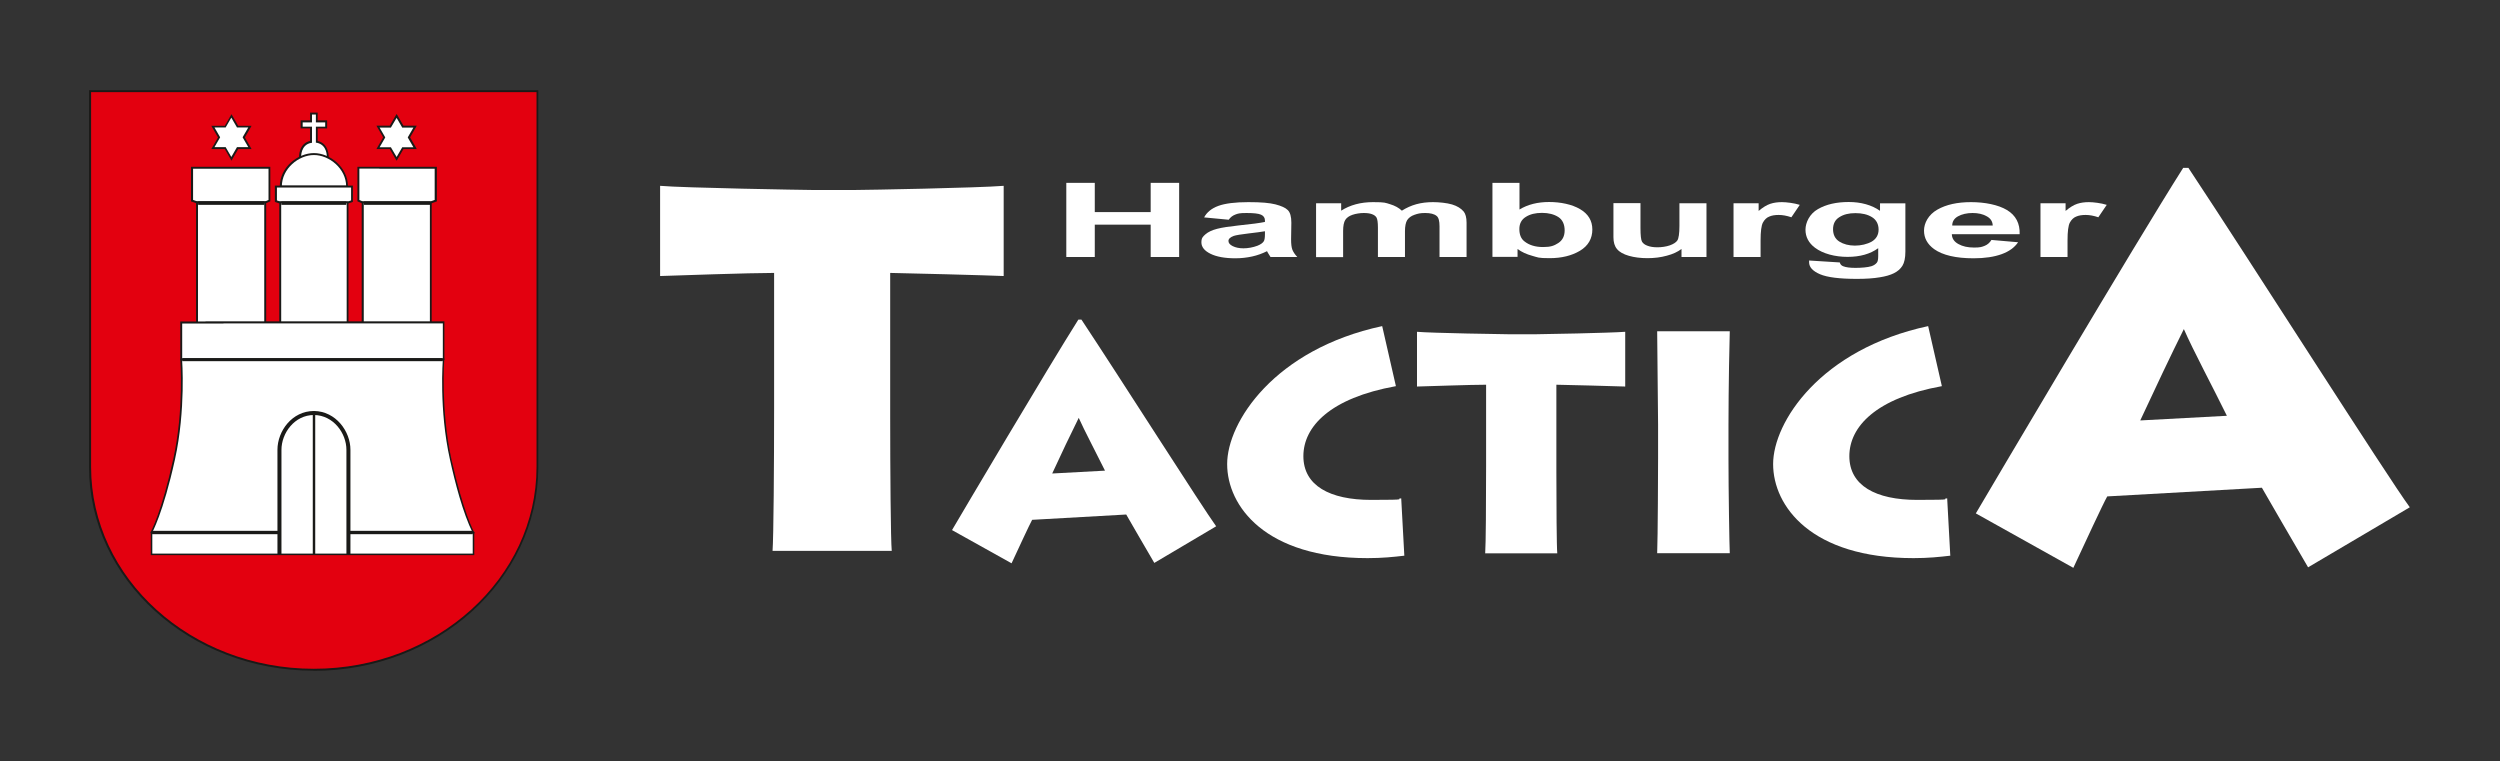
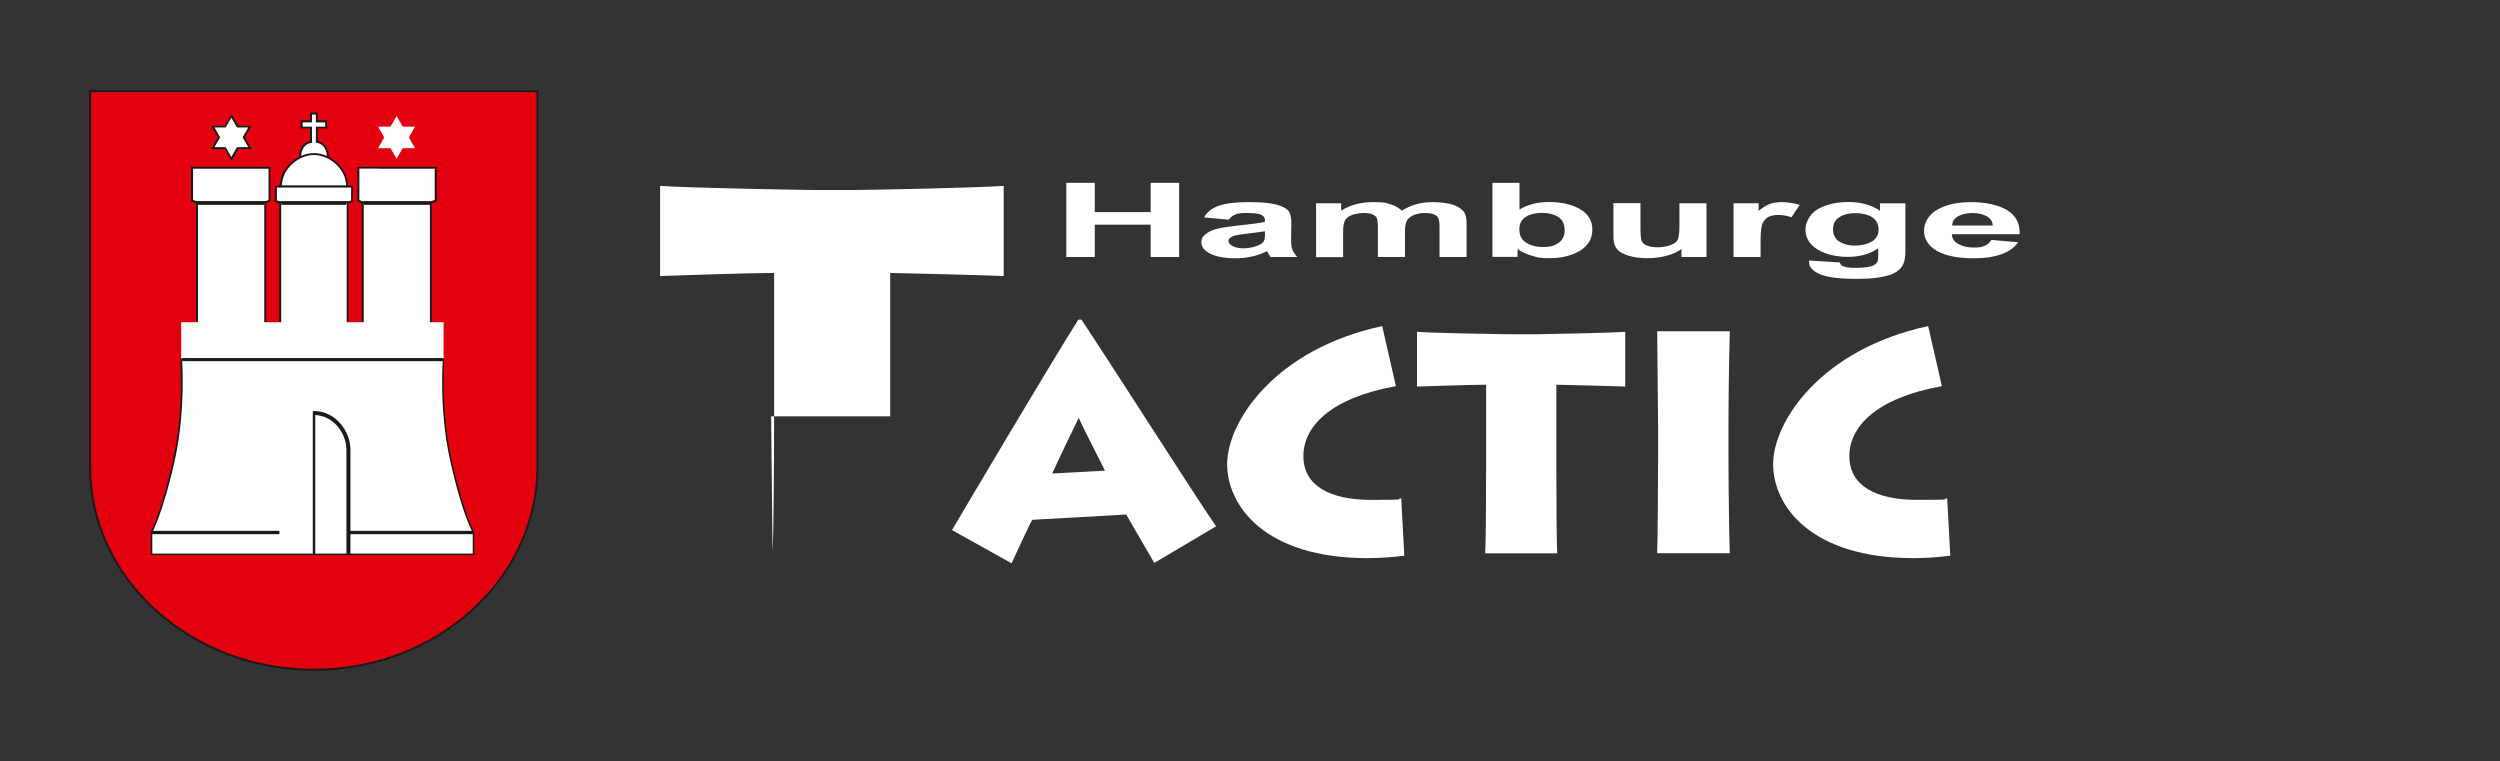
<svg xmlns="http://www.w3.org/2000/svg" id="Ebene_1" version="1.1" viewBox="0 0 1931.9 588.1">
  <rect x="0" y="0" width="1931.9" height="588.1" fill="#333333" stroke="none" />
  <defs>
    <style>
      .st0 {
        fill: #fff;
      }

      .st1 {
        fill: #e3000f;
      }

      .st2 {
        fill: #1a1a18;
      }
    </style>
  </defs>
  <g>
    <path class="st1" d="M415.3,360.9c0,86.7-77.6,156.6-172.8,156.6s-172.8-70-172.8-156.6V70.5h345.7v290.4h0Z" />
    <path class="st2" d="M70.4,71.2v289.7c0,86,77.2,155.9,172.1,155.9s172.1-69.9,172.1-155.9V71.2s-344.1,0-344.1,0ZM242.4,518.3c-95.7,0-173.6-70.6-173.6-157.4V69.7h347.2v292c-.5,86.4-78.2,156.7-173.6,156.7" />
  </g>
  <rect class="st0" x="117" y="410.9" width="249" height="17.9" />
  <g>
    <path class="st0" d="M242.6,87.8h-2.3v6h-7.3v4.7h7.3v11c-9,1.6-8.5,11.9-8.5,11.9l10.7-.6,10.7.6s.6-10.3-8.5-11.9v-11h7.3v-4.7h-7.3v-6h-2.2Z" />
    <path class="st2" d="M244.1,87.8v6.8h8l-.8-.7v4.7l.8-.7h-8v12.4h.6c8.3,1.6,7.9,10.8,7.8,11.2l.8-.7-10.7-.6h0l-10.7.6.8.7c0-.4-.4-9.6,7.8-11.1h.6v-12.5h-8l.8.7v-4.7l-.8.7h8v-6.8l-.7.7h4.5l-.7-.7ZM242.6,87h-3v6.8l.7-.8h-8v6.2h8l-.7-.7v11l.6-.7c-9.6,1.7-9.1,12.5-9.1,12.7v.7s.8,0,.8,0l10.7-.6h0l10.7.6h.7c0,0,0-.7,0-.7,0-.1.5-11-9.1-12.7l.6.7v-11l-.7.7h8v-6.2h-8l.7.8v-6.8h-3Z" />
  </g>
  <polygon class="st0" points="208.3 155 208.3 129.5 148.3 129.5 148.3 155 152.4 156.4 205 156.4 208.3 155" />
  <path class="st2" d="M165.9,130.4h42.3l-.7-.8v25.4l.5-.7-3.2,1.4h.3s-52.7,0-52.7,0h.2s-3.9-1.4-3.9-1.4l.5.7v-25.4l-.7.8h17.5ZM158.5,128.9h-10.9v26.7l.5.2,3.9,1.4h.1s53,0,53,0h.1s3.2-1.4,3.2-1.4l.5-.2v-26.7h-50.5Z" />
  <polygon class="st0" points="336.9 129.5 276.9 129.5 276.9 155 280.3 156.4 332.9 156.4 336.9 155 336.9 129.5 336.9 129.5" />
  <path class="st2" d="M293.2,130.4h43.7l-1-.8v25.4l.5-.7-3.8,1.4h.2s-52.7,0-52.7,0h.3s-3.2-1.4-3.2-1.4l.5.7v-25.4l-.8.7h16.3ZM286.6,128.9h-10.4v26.7l.5.2,3.2,1.4h.1s53.1,0,53.1,0h0s4-1.4,4-1.4l.5-.2v-26.7h-51,0Z" />
  <rect class="st0" x="152.3" y="156.4" width="52.7" height="111.8" />
  <path class="st2" d="M152.3,269h53.4v-113.4h-54.2v113.4h.8ZM152.3,157.2h52.7l-.8-.7v111.8l.8-.7h-52.7l.7.7v-111.8l-.7.7Z" />
  <rect class="st0" x="280.3" y="156.4" width="52.6" height="111.8" />
  <path class="st2" d="M332.9,267.5h-52.6l.8.7v-111.8l-.8.7h52.6l-.7-.7v111.8l.7-.7ZM332.9,155.7h-53.4v113.4h54.1v-113.4h-.7Z" />
  <polygon class="st0" points="169.3 106.2 164.5 97.9 174 97.9 178.8 89.6 183.6 97.9 193.1 97.9 188.3 106.2 193.1 114.5 183.6 114.5 178.8 122.6 174 114.5 164.5 114.5 169.3 106.2" />
  <path class="st2" d="M189,106.6l4.8-8.3.6-1.1h-10.8l.7.4-4.8-8.3-.6-1.1-.6,1.1-4.8,8.3.6-.4h-10.8l.6,1.1,4.8,8.3v-.8l-4.8,8.3-.6,1.1h10.8l-.6-.4,4.8,8.3.6,1.1.6-1.1,4.8-8.3-.7.4h10.8l-.6-1.1-4.8-8.3v.8ZM193.1,113.7h-10l-.2.4-4.8,8.3h1.3l-4.8-8.3-.2-.4h-10l.7,1.1,4.8-8.3.2-.4-.2-.4-4.8-8.3-.7,1.1h10l.2-.4,4.8-8.3h-1.3l4.8,8.3.2.4h10l-.6-1.1-4.8,8.3-.2.4.2.4,4.8,8.3.6-1.1Z" />
  <polygon class="st0" points="316 106.2 320.7 97.9 311.2 97.9 306.5 89.6 301.7 97.9 292.2 97.9 296.9 106.2 292.2 114.5 301.7 114.5 306.5 122.6 311.2 114.5 320.7 114.5 316 106.2" />
-   <path class="st2" d="M297.5,105.8l-4.8-8.3-.6,1.1h10l.2-.4,4.9-8.3h-1.4l4.8,8.3.2.4h10l-.7-1.1-4.8,8.3-.2.4.2.4,4.8,8.3.7-1.1h-10l-.2.4-4.8,8.3h1.4l-4.9-8.3-.2-.4h-10l.6,1.1,4.8-8.3.2-.4-.2-.4ZM292.1,115.2h9.5l-.6-.4,4.8,8.3.7,1.1.7-1.1,4.8-8.3-.7.4h10.7l-.5-1.1-4.8-8.3v.7l4.8-8.3.5-1.1h-10.7l.7.4-4.8-8.3-.7-1.1-.7,1.1-4.8,8.3.7-.4h-10.8l.6,1.1,4.8,8.3v-.7l-4.8,8.3-.6,1.1h1.3Z" />
  <g>
    <path class="st0" d="M242.6,119.1c-12.7,0-25.6,11.1-25.6,25h51.2c0-13.9-12.9-25-25.6-25" />
    <path class="st2" d="M268.2,143.4h-51.2l.8.7c0-13.9,13.1-24.3,24.8-24.3s24.9,10.4,24.9,24.3l.8-.7ZM242.6,118.3c-12.5,0-26.4,11-26.4,25.8v.8h52.7v-.8c0-14.8-13.9-25.8-26.3-25.8" />
  </g>
  <polygon class="st0" points="216.2 156.4 269 156.4 272.1 155.5 272.1 144.1 213.1 144.1 213.1 155.5 216.2 156.4" />
  <path class="st2" d="M271.3,144.1v11.3l.5-.7-2.9,1h.3c0,0-53,0-53,0h.2c0,0-2.9-1-2.9-1l.5.7v-11.3l-.7.8h58.8l-.7-.8ZM242.6,143.4h-30.2v12.6l.5.2,2.9,1h.1c0,0,53.3,0,53.3,0h.1c0,0,2.9-1,2.9-1l.5-.2v-12.6h-30.2Z" />
  <rect class="st0" x="216.7" y="156.4" width="51.9" height="110.2" />
  <path class="st2" d="M267.9,156.4v110.3l.7-.7h-52l.7.7v-110.3l-.7.7h52l-.7-.7ZM242.6,155.7h-26.8v111.8h53.5v-111.8h-26.8Z" />
  <polyline class="st0" points="282.6 264.3 282.6 249 265.9 249 265.9 264.3 250.7 264.3 250.7 249 234.5 249 234.5 264.3 219.3 264.3 219.3 249 202.6 249 202.6 264.3 188.8 264.3 188.8 249 172.6 249 172.6 264.3 158.8 264.3 158.8 249 140 249 140 277.8 144.5 279 340.5 279 342.8 277.8 342.8 249 326.2 249 326.2 264.3 312.6 264.3 312.6 249 296.4 249" />
-   <path class="st2" d="M172.7,249.9h170.2l-.7-.7v28.7l.2-.7-2.1,1.1h.2c0,0-195.9,0-195.9,0h.2s-4.6-1.1-4.6-1.1l.6.7v-28.7l-.7.8h32.6,0ZM158.9,248.4h-19.6v30h.6c0,.1,4.5,1.2,4.5,1.2h0s196.2,0,196.2,0h.2c0,0,2.1-1.2,2.1-1.2l.5-.2v-29.9h-184.7Z" />
  <g>
    <path class="st0" d="M269.6,411.6h96.3s-8.3-14.5-17.6-56.7c-8.6-38.8-5.5-77.1-5.5-77.1h-202.8s3.1,38.3-5.5,77.1c-9.3,42.1-17.6,56.7-17.6,56.7h98.7" />
    <path class="st2" d="M269.6,412.1h97.3l-.5-1c-.2,0-8.3-15-17.6-56.4-8.3-38.1-5.5-76.5-5.5-76.9l.2-.7h-204.2v.7c0,.4,3,38.8-5.4,76.9-9.1,41.4-17.4,56.4-17.5,56.4v.2h0l-.2.7h99.5v-1.2h-98.7l.5,1c0-.2,8.5-15,17.7-56.7,8.5-38.6,5.5-77.1,5.5-77.4l-.6.7h202.8l-.7-.7c0,.4-3.1,38.9,5.5,77.4,3.8,17.4,10,41.4,17.6,56.7l.7-1h-96.3v1.2Z" />
  </g>
  <polygon class="st2" points="366 429 366.5 429 366.5 410.9 269.3 410.9 269.3 412.1 366 412.1 365.3 411.6 365.3 428.5 366 427.8 117 427.8 117.7 428.5 117.7 411.6 117 412.1 216 412.1 216 410.9 116.5 410.9 116.5 429 366 429" />
  <rect class="st2" x="217.4" y="155.7" width="50.2" height="2.6" />
  <rect class="st2" x="281.2" y="155.7" width="51.2" height="2.6" />
  <rect class="st2" x="153.1" y="155.7" width="51.2" height="2.6" />
  <path class="st2" d="M242.7,320.7c14.9.2,25,14,25,26.9v80.7h3.1v-80.7c0-14.3-11.3-29.8-28.1-30v3.1Z" />
  <rect class="st2" x="241.7" y="317.8" width="1.9" height="110.5" />
-   <path class="st2" d="M242.6,317.6c-16.9,0-28.2,15.5-28.2,30v80.7h3.1v-80.7c0-12.9,10.1-26.9,25.1-26.9v-3.1h0Z" />
  <rect class="st2" x="140.8" y="276.7" width="201.4" height="2.4" />
  <rect class="st2" x="269.7" y="410.2" width="95.6" height="2.6" />
  <rect class="st2" x="117.5" y="410.2" width="98.2" height="2.6" />
  <g>
    <path class="st0" d="M853.9,363.7c-6.8-13.8-15.9-30.9-20.3-40.8-5.8,11.6-14.3,29.5-20.5,43l40.8-2.2ZM735.7,409.6c7.2-12.3,74.2-125.6,97.6-162.6h2.4c29,43.7,94,145.9,104.1,159.7l-47.8,28.3c-7-11.8-19.3-33.3-21.7-37.4l-72.7,4.1c-1.9,3.4-10.6,22.2-15.9,33.6l-45.9-25.6Z" />
    <path class="st0" d="M1085.3,429.4c-8.5,1-17.2,1.9-28.5,1.9-79.2,0-108.5-40.3-108.5-72.7s36.5-88.7,119.8-106.6l10.6,46.4c-51,9.2-71.5,31.4-71.5,54.1s20.3,33.8,52.4,33.8,17.4-.7,23.2-1.2l2.4,44.2Z" />
    <path class="st0" d="M1147.7,427.5c.5-6.3.7-40.6.7-66.9v-63.3c-11.6,0-45.9,1.2-53.4,1.4v-42.3c10.9,1,68.1,1.9,70.8,1.9h21c4.6,0,57.3-1,69.1-1.9v42.3c-4.6-.2-49.3-1.4-53.2-1.4v67.2c0,24.9.2,58.2.7,63.1h-55.8Z" />
    <path class="st0" d="M1335.7,354.5c0,24.2.7,67.4,1,73h-56.1c.5-10.6.7-67.2.7-73.4v-26.1c0-4.1-.7-66.2-.7-72h56.1c-.2,4.3-1,43.5-1,72.5v26.1Z" />
    <path class="st0" d="M1507.2,429.4c-8.5,1-17.2,1.9-28.5,1.9-79.3,0-108.5-40.3-108.5-72.7s36.5-88.7,119.8-106.6l10.6,46.4c-51,9.2-71.5,31.4-71.5,54.1s20.3,33.8,52.4,33.8,17.4-.7,23.2-1.2l2.4,44.2Z" />
-     <path class="st0" d="M1720.9,321.4c-11.1-22.6-26.2-50.8-33.3-67.1-9.5,19-23.4,48.4-33.7,70.6l67.1-3.6ZM1526.8,396.8c11.9-20.2,121.8-206.4,160.3-267.1h4c47.6,71.8,154.4,239.7,171.1,262.3l-78.6,46.4c-11.5-19.5-31.8-54.8-35.7-61.5l-119.5,6.7c-3.2,5.6-17.5,36.5-26.2,55.2l-75.4-42.1Z" />
-     <path class="st0" d="M597,425.7c.8-10.4,1.2-66.9,1.2-110.4v-104.4c-19.1,0-75.7,2-88.1,2.4v-69.7c17.9,1.6,112.4,3.2,116.8,3.2h34.7c7.6,0,94.4-1.6,114-3.2v69.7c-7.6-.4-81.3-2.4-87.7-2.4v110.8c0,41,.4,96,1.2,104h-92Z" />
+     <path class="st0" d="M597,425.7c.8-10.4,1.2-66.9,1.2-110.4v-104.4c-19.1,0-75.7,2-88.1,2.4v-69.7c17.9,1.6,112.4,3.2,116.8,3.2h34.7c7.6,0,94.4-1.6,114-3.2v69.7c-7.6-.4-81.3-2.4-87.7-2.4v110.8h-92Z" />
  </g>
  <polygon class="st0" points="824 198.6 824 141.3 846 141.3 846 163.9 889.2 163.9 889.2 141.3 911.2 141.3 911.2 198.6 889.2 198.6 889.2 173.6 846 173.6 846 198.6 824 198.6" />
  <g>
    <path class="st0" d="M977.5,178.7c-2.7.5-6.9,1-12.7,1.7-5.8.7-9.6,1.3-11.4,1.9-2.7,1-4.1,2.3-4.1,3.9s1.1,2.9,3.3,4c2.2,1.1,5,1.7,8.3,1.7s7.4-.7,10.8-2c2.5-1,4.2-2.2,5-3.6.5-.9.8-2.7.8-5.4v-2.2ZM949.5,169.8l-19-1.8c2.1-4,5.8-7,11-8.9,5.2-1.9,13-2.9,23.2-2.9s16.3.6,20.8,1.7c4.6,1.2,7.8,2.6,9.6,4.4,1.9,1.8,2.8,5.1,2.8,9.8l-.2,12.8c0,3.6.3,6.3,1,8.1.7,1.7,1.9,3.6,3.8,5.6h-20.7c-.5-.7-1.2-1.8-2-3.2-.3-.7-.6-1.1-.7-1.3-3.6,1.8-7.4,3.2-11.5,4.1-4.1.9-8.4,1.4-13,1.4-8.1,0-14.6-1.2-19.2-3.5-4.7-2.3-7-5.3-7-8.8s1.1-4.4,3.2-6.3c2.1-1.8,5.1-3.2,9-4.2,3.8-1,9.4-1.8,16.6-2.6,9.8-1,16.6-1.9,20.3-2.7v-1.1c0-2.1-1-3.6-3-4.5-2-.9-5.7-1.3-11.2-1.3s-6.6.4-8.7,1.2c-2.1.8-3.8,2.1-5.1,4" />
    <path class="st0" d="M1017.1,157.1h19.3v5.7c6.9-4.4,15.1-6.6,24.6-6.6s9.5.5,13.2,1.6c3.7,1.1,6.8,2.8,9.1,5,3.5-2.2,7.2-3.9,11.2-5,4-1.1,8.3-1.6,12.9-1.6s10.7.6,14.7,1.8c4,1.2,7,3.1,9,5.5,1.4,1.8,2.2,4.6,2.2,8.6v26.5h-20.9v-23.7c0-4.1-.7-6.8-2.2-8-1.9-1.6-4.9-2.3-8.9-2.3s-5.7.5-8.3,1.4c-2.6.9-4.4,2.3-5.6,4.1-1.1,1.8-1.7,4.7-1.7,8.6v19.9h-20.9v-22.7c0-4-.4-6.6-1.1-7.8-.7-1.2-1.9-2-3.5-2.6-1.6-.6-3.7-.9-6.4-.9s-6.1.5-8.7,1.4c-2.6.9-4.4,2.2-5.5,3.9-1.1,1.7-1.7,4.6-1.7,8.6v20.2h-20.9v-41.5Z" />
    <path class="st0" d="M1174.1,177c0,4.3,1.3,7.5,3.9,9.5,3.6,2.9,8.4,4.4,14.4,4.4s8.5-1,11.8-3.1c3.2-2.1,4.9-5.3,4.9-9.8s-1.6-8.2-4.9-10.3c-3.3-2.1-7.5-3.2-12.6-3.2s-9.2,1-12.5,3.1c-3.3,2-5,5.2-5,9.3M1153.3,198.6v-57.3h20.9v20.6c6.4-3.9,14.1-5.8,22.9-5.8s17.6,1.8,23.9,5.5c6.3,3.7,9.5,8.9,9.5,15.8s-3.2,12.6-9.6,16.4c-6.4,3.8-14.2,5.7-23.4,5.7s-9-.6-13.4-1.8c-4.4-1.2-8.2-2.9-11.4-5.3v6.1h-19.4Z" />
    <path class="st0" d="M1299.4,198.6v-6.2c-2.9,2.2-6.7,4-11.4,5.2-4.7,1.3-9.6,1.9-14.9,1.9s-10.1-.6-14.3-1.8c-4.2-1.2-7.3-2.9-9.2-5.2-1.9-2.2-2.8-5.3-2.8-9.2v-26.3h20.9v19.1c0,5.8.4,9.4,1.2,10.7.8,1.3,2.2,2.4,4.2,3.1,2,.8,4.6,1.2,7.7,1.2s6.8-.5,9.6-1.5c2.8-1,4.8-2.3,5.8-3.8,1-1.5,1.6-5.3,1.6-11.2v-17.5h20.9v41.5h-19.4Z" />
    <path class="st0" d="M1360.5,198.6h-20.9v-41.5h19.4v5.9c3.3-2.8,6.3-4.6,9-5.5s5.7-1.3,9-1.3,9.4.7,13.8,2.1l-6.5,9.6c-3.5-1.2-6.8-1.8-9.8-1.8s-5.4.4-7.4,1.3c-2,.8-3.6,2.4-4.8,4.6-1.2,2.2-1.8,6.9-1.8,13.9v12.8Z" />
    <path class="st0" d="M1416.5,177c0,4.4,1.6,7.6,4.9,9.7,3.2,2,7.3,3.1,12,3.1s9.4-1.1,13-3.1c3.5-2.1,5.3-5.2,5.3-9.3s-1.7-7.5-5.1-9.6c-3.4-2.1-7.6-3.1-12.8-3.1s-9.1,1-12.4,3.1c-3.3,2-4.9,5.2-4.9,9.4M1397.8,201.3l23.9,1.5c.4,1.5,1.3,2.5,2.8,3,2,.8,5.1,1.2,9.4,1.2s9.5-.4,12.3-1.3c1.8-.6,3.2-1.5,4.2-2.8.7-.9,1-2.6,1-5v-6.1c-6.2,4.5-14.1,6.7-23.7,6.7s-19-2.4-25.2-7.1c-4.9-3.7-7.3-8.4-7.3-13.9s3.2-12.3,9.6-15.9c6.4-3.7,14.3-5.5,23.8-5.5s17.8,2.3,24.2,6.8v-5.8h19.6v37.3c0,4.9-.8,8.6-2.3,11-1.5,2.4-3.7,4.3-6.5,5.7-2.8,1.4-6.5,2.5-11.1,3.2-4.6.8-10.5,1.2-17.6,1.2-13.4,0-22.9-1.2-28.5-3.6-5.6-2.4-8.4-5.5-8.4-9.2s0-.8,0-1.3" />
    <path class="st0" d="M1539.9,174.3c-.1-3.2-1.7-5.6-4.7-7.2-3-1.7-6.6-2.5-10.9-2.5s-8.3.9-11.3,2.6-4.4,4.1-4.4,7.1h31.3ZM1538.7,185.4l20.8,1.8c-2.7,4-6.9,7.1-12.7,9.2-5.8,2.1-13,3.2-21.7,3.2-13.7,0-23.9-2.4-30.5-7.1-5.2-3.8-7.8-8.5-7.8-14.3s3.4-12.3,10.3-16.2c6.8-3.9,15.5-5.8,26-5.8s21,2,27.8,6.1c6.8,4.1,10.1,10.3,9.8,18.7h-52.4c.1,3.3,1.8,5.8,5.1,7.6,3.2,1.8,7.2,2.7,12.1,2.7s6-.5,8.3-1.4c2.2-.9,3.9-2.5,5.1-4.5" />
-     <path class="st0" d="M1597.7,198.6h-20.9v-41.5h19.4v5.9c3.3-2.8,6.3-4.6,9-5.5s5.7-1.3,9-1.3,9.4.7,13.8,2.1l-6.5,9.6c-3.5-1.2-6.8-1.8-9.8-1.8s-5.4.4-7.4,1.3c-2,.8-3.6,2.4-4.8,4.6-1.2,2.2-1.8,6.9-1.8,13.9v12.8Z" />
  </g>
</svg>